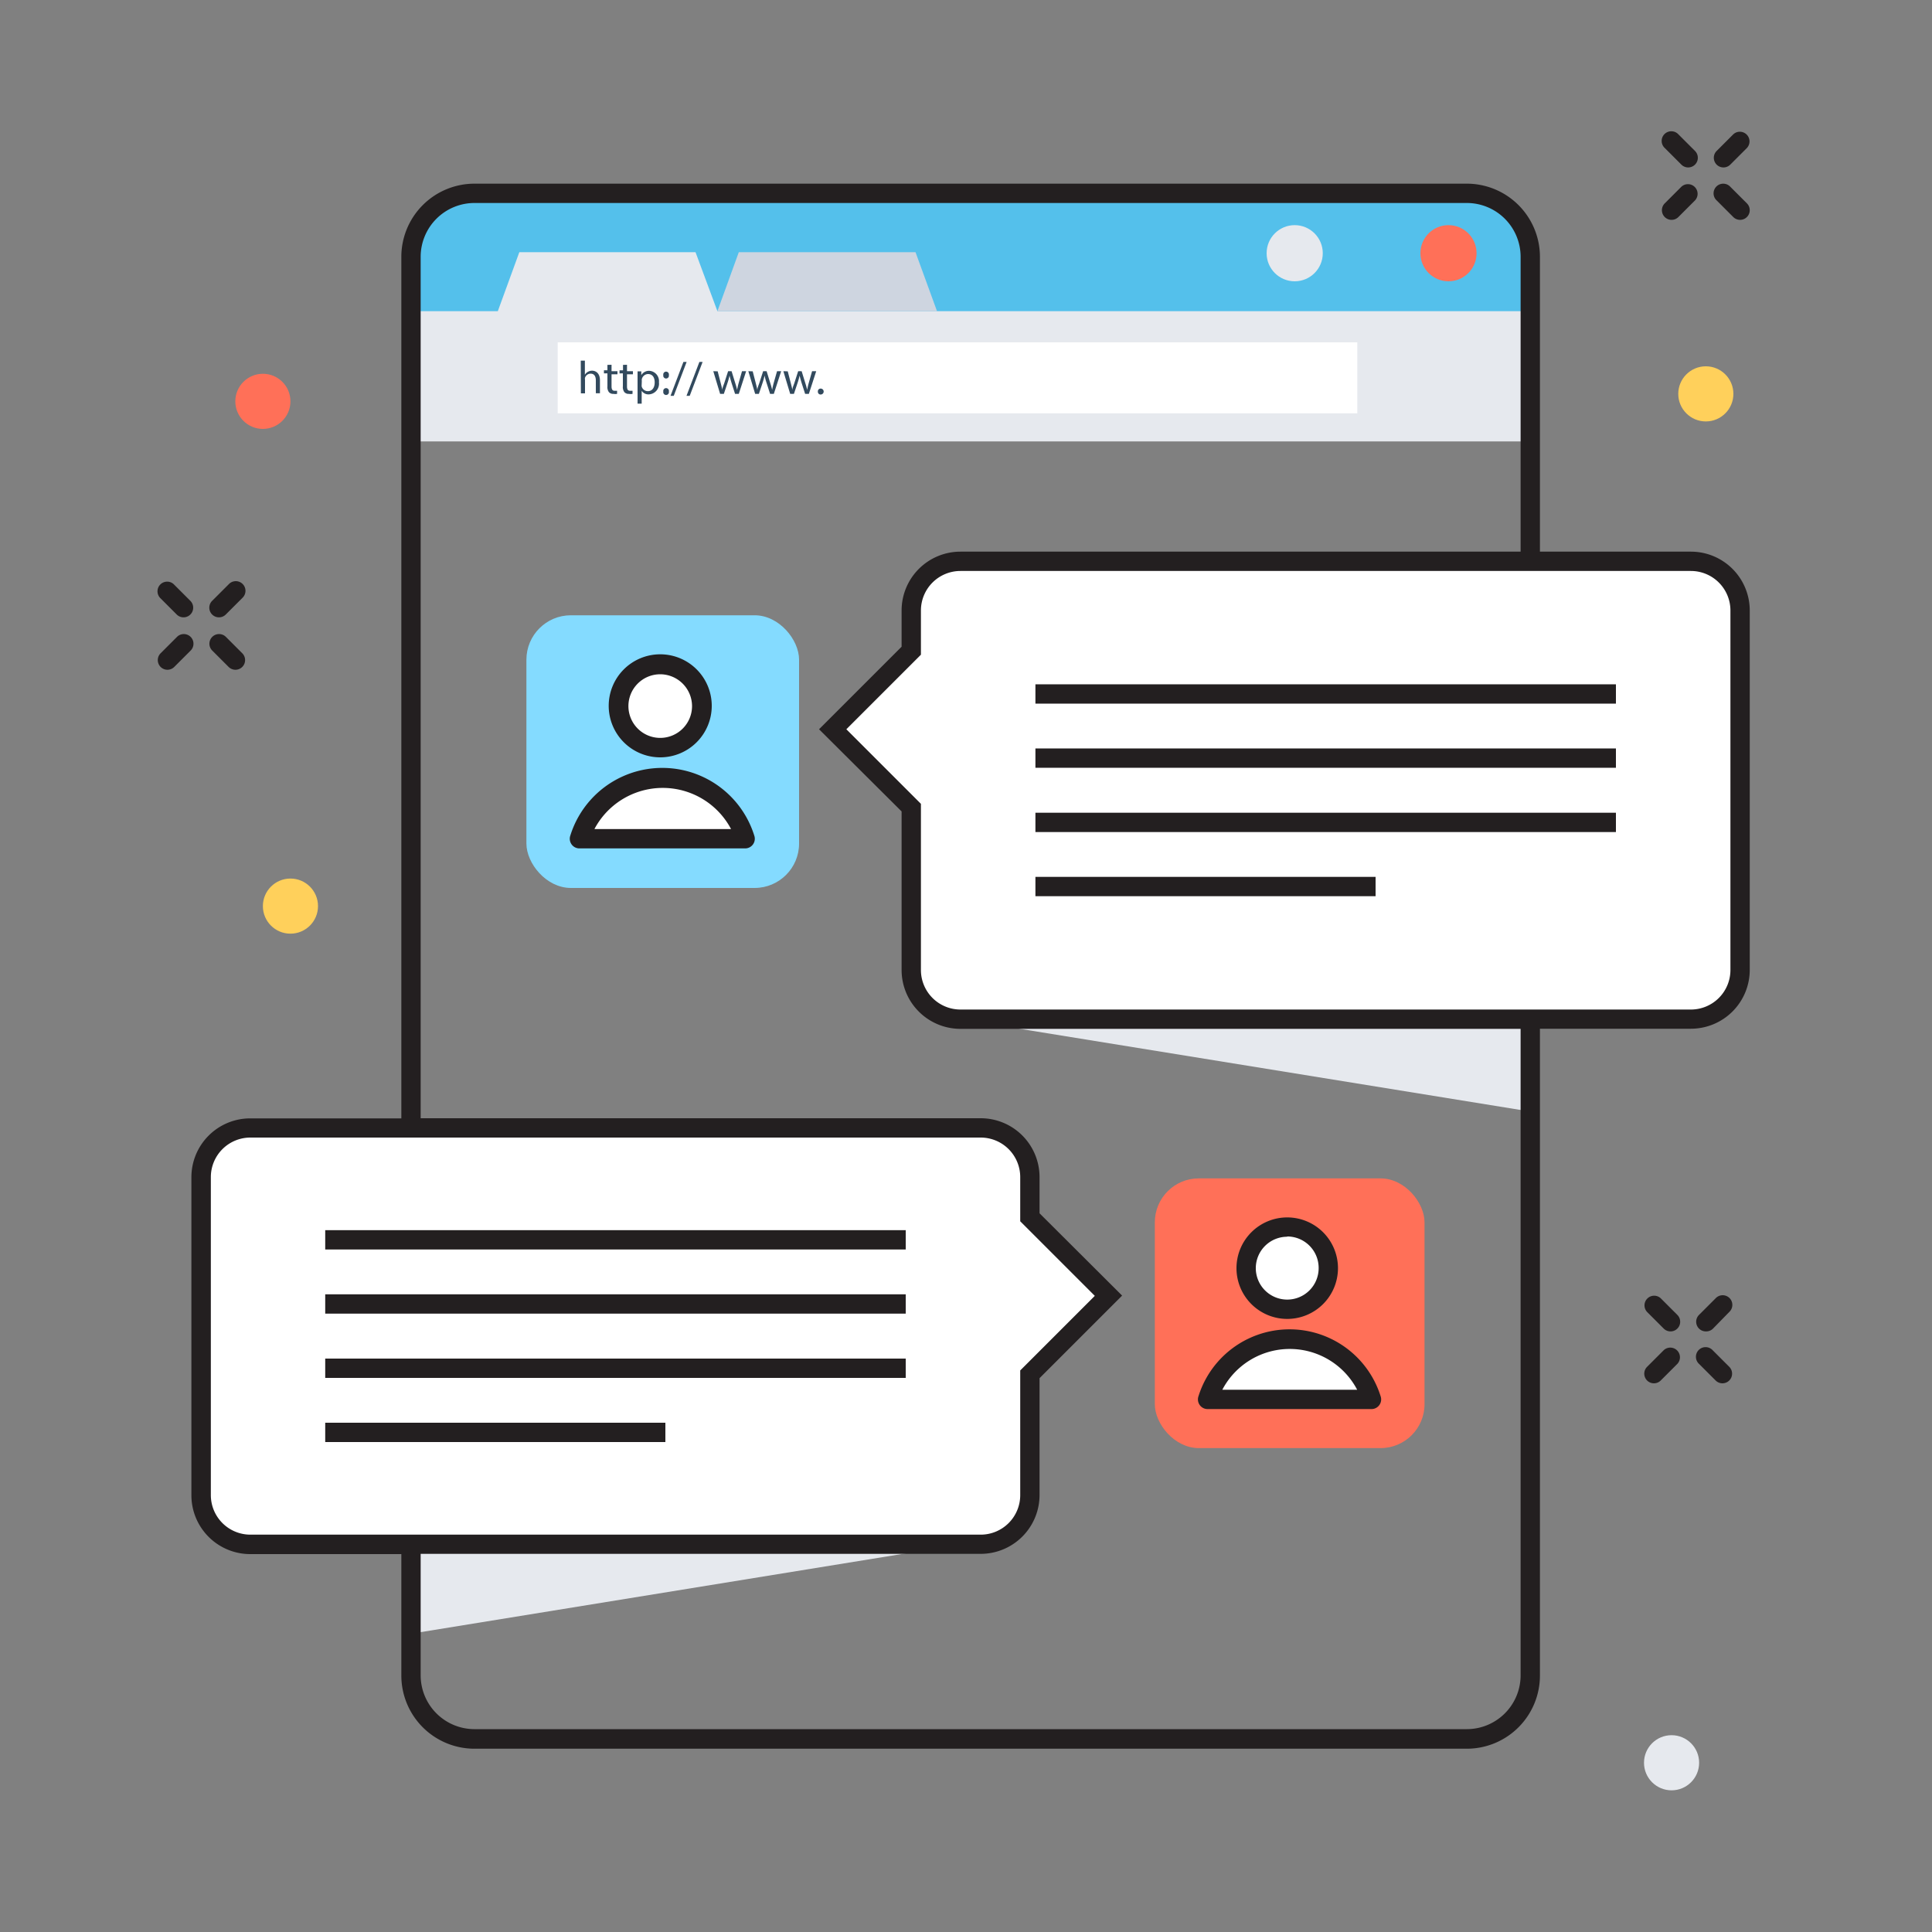
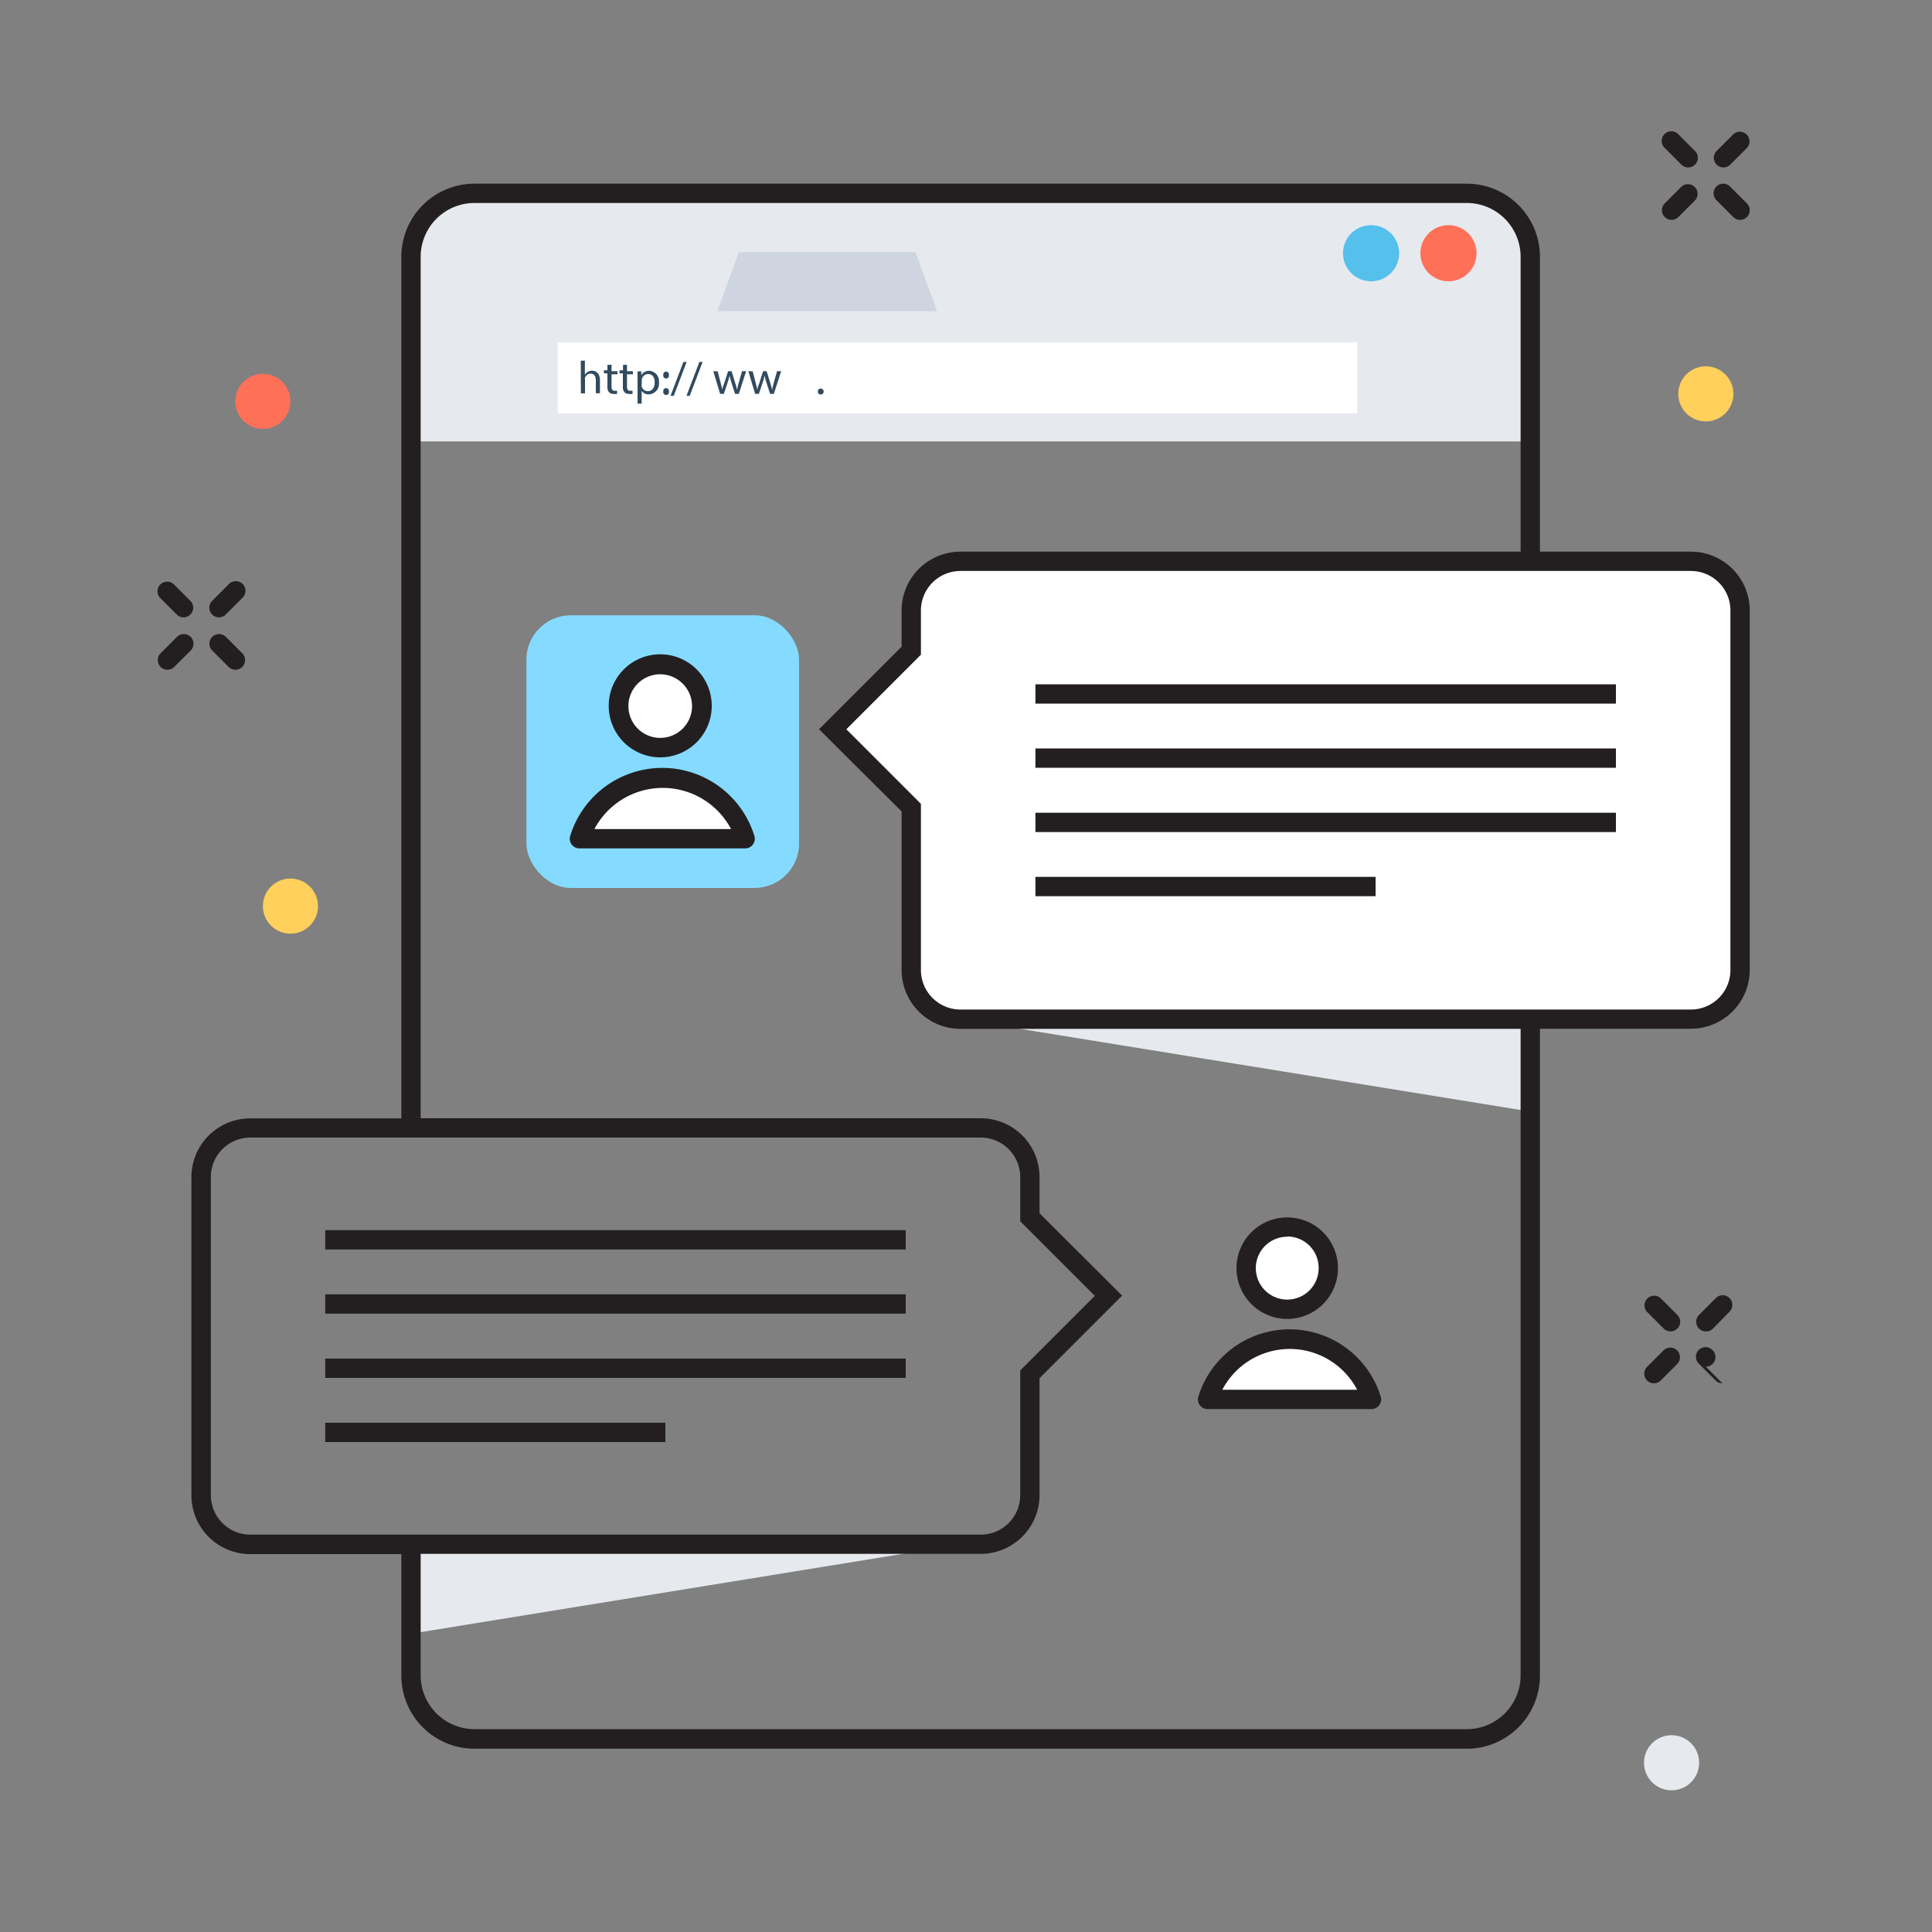
<svg xmlns="http://www.w3.org/2000/svg" id="Calque_3" data-name="Calque 3" viewBox="0 0 150 150">
  <rect x="0" y="0" width="150" height="150" fill="#808080" stroke="none" />
  <defs>
    <style>.cls-1{fill:#e6e9ee;}.cls-2{fill:#54c0eb;}.cls-3{fill:#ced5e0;}.cls-4{fill:#ff7058;}.cls-5{fill:#fff;}.cls-6{fill:#324a5e;}.cls-7{fill:#84dbff;}.cls-8{fill:#231f20;}.cls-9{fill:#ffd05b;}</style>
  </defs>
  <title>solution-itsm-web</title>
  <polygon class="cls-1" points="74.57 79.13 118.81 79.13 118.81 86.3 74.57 79.13" />
  <polygon class="cls-1" points="76.14 119.66 31.91 119.66 31.91 126.84 76.14 119.66" />
  <path class="cls-1" d="M118.81,34.27V19.62A4.61,4.61,0,0,0,114.19,15H36.52a4.61,4.61,0,0,0-4.61,4.61V34.27Z" />
-   <path class="cls-2" d="M118.81,19.62v4.54H55.7L54,19.58H40.32l-1.67,4.58H31.91V19.62A4.62,4.62,0,0,1,36.52,15H114.2A4.62,4.62,0,0,1,118.81,19.62Z" />
  <polygon class="cls-3" points="72.75 24.16 55.7 24.16 57.36 19.58 71.08 19.58 72.75 24.16" />
  <circle class="cls-4" cx="112.46" cy="19.66" r="2.18" />
  <circle class="cls-2" cx="106.45" cy="19.66" r="2.18" />
  <circle class="cls-1" cx="100.52" cy="19.66" r="2.18" />
  <rect class="cls-5" x="43.3" y="26.58" width="62.08" height="5.51" />
  <path class="cls-6" d="M45.09,28h.32v1.1h0a.6.6,0,0,1,.23-.23.66.66,0,0,1,.33-.09c.24,0,.61.15.61.75v1h-.32v-1c0-.28-.1-.52-.41-.52a.46.46,0,0,0-.43.32.38.38,0,0,0,0,.15v1.06h-.32Z" />
  <path class="cls-6" d="M47.48,28.32v.5h.46v.24h-.46V30c0,.22.06.34.24.34l.19,0v.24a.79.79,0,0,1-.28,0,.44.44,0,0,1-.35-.13.65.65,0,0,1-.12-.46v-1h-.27v-.24h.27v-.42Z" />
  <path class="cls-6" d="M48.68,28.32v.5h.46v.24h-.46V30c0,.22.06.34.24.34l.19,0v.24a.79.79,0,0,1-.28,0,.44.44,0,0,1-.35-.13.65.65,0,0,1-.12-.46v-1H48.1v-.24h.27v-.42Z" />
  <path class="cls-6" d="M49.5,29.4c0-.23,0-.41,0-.57h.29v.3h0a.69.69,0,0,1,.62-.34.8.8,0,0,1,.75.89.83.83,0,0,1-.8.94.62.62,0,0,1-.54-.28h0v1H49.5Zm.32.47a.67.67,0,0,0,0,.13.49.49,0,0,0,.48.37c.34,0,.53-.28.53-.68s-.18-.65-.52-.65a.51.51,0,0,0-.48.4.53.53,0,0,0,0,.13Z" />
  <path class="cls-6" d="M51.5,29.12a.22.22,0,1,1,.43,0,.22.22,0,1,1-.43,0Zm0,1.28a.22.22,0,1,1,.43,0,.22.22,0,1,1-.43,0Z" />
  <path class="cls-6" d="M52.06,30.73l1-2.63h.25l-1,2.63Z" />
  <path class="cls-6" d="M53.3,30.73l1-2.63h.25l-1,2.63Z" />
  <path class="cls-6" d="M55.72,28.83l.23.89c.05.2.1.38.13.56h0c0-.18.1-.37.16-.56l.29-.9h.27l.27.88c.07.21.12.4.16.57h0a5.2,5.2,0,0,1,.13-.57l.25-.88h.32l-.57,1.76h-.29l-.27-.84c-.06-.2-.11-.37-.16-.58h0a5.07,5.07,0,0,1-.16.58l-.28.84h-.29l-.53-1.76Z" />
  <path class="cls-6" d="M58.44,28.83l.23.89c.05.2.1.38.13.56h0c0-.18.1-.37.16-.56l.29-.9h.27l.27.88c.07.21.12.4.16.57h0a5.48,5.48,0,0,1,.13-.57l.25-.88h.32l-.57,1.76h-.29l-.27-.84a5.75,5.75,0,0,1-.16-.58h0a5.09,5.09,0,0,1-.16.58l-.28.84h-.29l-.53-1.76Z" />
-   <path class="cls-6" d="M61.16,28.83l.23.89c.05.2.1.38.13.56h0c0-.18.1-.37.16-.56l.29-.9h.27l.27.88c.07.21.12.4.16.57h0a5.24,5.24,0,0,1,.13-.57l.25-.88h.32l-.57,1.76h-.29l-.27-.84c-.06-.2-.11-.37-.16-.58h0a5.09,5.09,0,0,1-.16.58l-.28.84h-.29l-.53-1.76Z" />
  <path class="cls-6" d="M63.5,30.4a.21.21,0,0,1,.22-.23.23.23,0,0,1,0,.46A.21.21,0,0,1,63.5,30.4Z" />
  <path class="cls-5" d="M131.28,43.58H74.57a3.82,3.82,0,0,0-3.82,3.82v3.12l-6.1,6.1,6.1,6.1V75.31a3.82,3.82,0,0,0,3.82,3.82h56.71a3.82,3.82,0,0,0,3.82-3.82V47.4A3.82,3.82,0,0,0,131.28,43.58Z" />
  <rect class="cls-7" x="40.87" y="47.77" width="21.17" height="21.17" rx="3.45" ry="3.45" />
  <circle class="cls-5" cx="51.26" cy="54.82" r="3.22" />
  <path class="cls-8" d="M51.26,58.8a4,4,0,1,1,4-4A4,4,0,0,1,51.26,58.8Zm0-6.45a2.47,2.47,0,1,0,2.47,2.47A2.48,2.48,0,0,0,51.26,52.35Z" />
  <path class="cls-5" d="M57.87,65.12a6.73,6.73,0,0,0-12.85,0Z" />
  <path class="cls-8" d="M57.87,65.87H45a.75.75,0,0,1-.72-1,7.48,7.48,0,0,1,14.28,0,.75.75,0,0,1-.72,1Zm-11.73-1.5H56.76a6,6,0,0,0-10.61,0Z" />
-   <path class="cls-5" d="M19.43,87.57H76.14A3.82,3.82,0,0,1,80,91.39v3.12l6.1,6.1-6.1,6.1v9.36a3.82,3.82,0,0,1-3.82,3.82H19.43a3.82,3.82,0,0,1-3.82-3.82V91.39A3.82,3.82,0,0,1,19.43,87.57Z" />
  <path class="cls-8" d="M131.28,42.83H119.56V19.93a5.68,5.68,0,0,0-5.67-5.67H36.83a5.68,5.68,0,0,0-5.67,5.67v66.9H19.43a4.57,4.57,0,0,0-4.57,4.57v24.69a4.57,4.57,0,0,0,4.57,4.57H31.16v9.44a5.68,5.68,0,0,0,5.67,5.67h77.06a5.68,5.68,0,0,0,5.67-5.67V79.87h11.72a4.57,4.57,0,0,0,4.57-4.57V47.4A4.57,4.57,0,0,0,131.28,42.83ZM16.37,116.08V91.39a3.07,3.07,0,0,1,3.07-3.07H76.14a3.07,3.07,0,0,1,3.07,3.07v3.43L85,100.61l-5.79,5.79v9.68a3.07,3.07,0,0,1-3.07,3.07H19.43A3.07,3.07,0,0,1,16.37,116.08Zm101.69,14a4.18,4.18,0,0,1-4.17,4.17H36.83a4.18,4.18,0,0,1-4.17-4.17v-9.44H76.14a4.57,4.57,0,0,0,4.57-4.57V107l6.41-6.41L80.71,94.2V91.39a4.57,4.57,0,0,0-4.57-4.57H32.66V19.93a4.18,4.18,0,0,1,4.17-4.17h77.06a4.18,4.18,0,0,1,4.17,4.17V42.83H74.57A4.57,4.57,0,0,0,70,47.4v2.81l-6.41,6.41L70,63V75.31a4.57,4.57,0,0,0,4.57,4.57h43.49Zm16.29-54.77a3.07,3.07,0,0,1-3.07,3.07H74.57a3.07,3.07,0,0,1-3.07-3.07V62.41l-5.79-5.79,5.79-5.79V47.4a3.07,3.07,0,0,1,3.07-3.07h56.71a3.07,3.07,0,0,1,3.07,3.07Z" />
-   <rect class="cls-4" x="89.66" y="91.49" width="20.94" height="20.94" rx="3.41" ry="3.41" />
  <circle class="cls-5" cx="99.94" cy="98.46" r="3.19" />
  <path class="cls-8" d="M99.94,102.4a3.94,3.94,0,1,1,3.94-3.94A3.94,3.94,0,0,1,99.94,102.4Zm0-6.38a2.44,2.44,0,1,0,2.44,2.44A2.44,2.44,0,0,0,99.94,96Z" />
  <path class="cls-5" d="M106.48,108.65a6.66,6.66,0,0,0-12.7,0Z" />
  <path class="cls-8" d="M106.48,109.4H93.77a.75.75,0,0,1-.72-1,7.41,7.41,0,0,1,14.14,0,.75.75,0,0,1-.72,1Zm-11.58-1.5h10.47a5.91,5.91,0,0,0-10.47,0Z" />
  <rect class="cls-8" x="80.39" y="53.13" width="45.07" height="1.5" />
  <rect class="cls-8" x="80.39" y="58.11" width="45.07" height="1.5" />
  <rect class="cls-8" x="80.39" y="63.1" width="45.07" height="1.5" />
  <rect class="cls-8" x="80.39" y="68.08" width="26.41" height="1.5" />
  <rect class="cls-8" x="25.25" y="95.51" width="45.07" height="1.5" />
  <rect class="cls-8" x="25.25" y="100.49" width="45.07" height="1.5" />
  <rect class="cls-8" x="25.25" y="105.48" width="45.07" height="1.5" />
  <rect class="cls-8" x="25.25" y="110.46" width="26.41" height="1.5" />
  <path class="cls-8" d="M133.81,13a.75.75,0,0,1-.53-1.28l1.29-1.29a.75.75,0,0,1,1.06,1.06l-1.29,1.29A.75.75,0,0,1,133.81,13Z" />
  <path class="cls-8" d="M129.78,17.07a.75.75,0,0,1-.53-1.28l1.29-1.29a.75.75,0,0,1,1.06,1.06l-1.29,1.29A.75.75,0,0,1,129.78,17.07Z" />
  <path class="cls-8" d="M135.1,17.07a.75.75,0,0,1-.53-.22l-1.29-1.29a.75.75,0,1,1,1.06-1.06l1.29,1.29a.75.75,0,0,1-.53,1.28Z" />
  <path class="cls-8" d="M131.07,13a.75.75,0,0,1-.53-.22l-1.29-1.29a.75.75,0,1,1,1.06-1.06l1.29,1.29a.75.75,0,0,1-.53,1.28Z" />
  <path class="cls-8" d="M17,47.93a.75.75,0,0,1-.53-1.28l1.29-1.29a.75.75,0,1,1,1.06,1.06l-1.29,1.29A.75.75,0,0,1,17,47.93Z" />
  <path class="cls-8" d="M13,52a.75.75,0,0,1-.53-1.28l1.29-1.29a.75.75,0,0,1,1.06,1.06l-1.29,1.29A.75.75,0,0,1,13,52Z" />
  <path class="cls-8" d="M18.28,52a.75.75,0,0,1-.53-.22l-1.29-1.29a.75.75,0,0,1,1.06-1.06l1.29,1.29A.75.75,0,0,1,18.28,52Z" />
  <path class="cls-8" d="M14.25,47.93a.75.75,0,0,1-.53-.22l-1.29-1.29a.75.75,0,0,1,1.06-1.06l1.29,1.29a.75.75,0,0,1-.53,1.28Z" />
  <path class="cls-8" d="M132.44,103.37a.75.75,0,0,1-.53-1.28l1.29-1.29a.75.75,0,1,1,1.06,1.06L133,103.15A.75.75,0,0,1,132.44,103.37Z" />
  <path class="cls-8" d="M128.41,107.4a.75.75,0,0,1-.53-1.28l1.29-1.29a.75.75,0,0,1,1.06,1.06l-1.29,1.29A.75.75,0,0,1,128.41,107.4Z" />
-   <path class="cls-8" d="M133.73,107.4a.75.75,0,0,1-.53-.22l-1.29-1.29a.75.75,0,1,1,1.06-1.06l1.29,1.29a.75.75,0,0,1-.53,1.28Z" />
+   <path class="cls-8" d="M133.73,107.4a.75.75,0,0,1-.53-.22l-1.29-1.29a.75.75,0,1,1,1.06-1.06a.75.75,0,0,1-.53,1.28Z" />
  <path class="cls-8" d="M129.7,103.37a.75.75,0,0,1-.53-.22l-1.29-1.29a.75.75,0,0,1,1.06-1.06l1.29,1.29a.75.75,0,0,1-.53,1.28Z" />
  <circle class="cls-9" cx="132.44" cy="30.58" r="2.14" />
  <circle class="cls-9" cx="22.55" cy="70.35" r="2.14" />
  <circle class="cls-1" cx="129.78" cy="136.86" r="2.14" />
  <circle class="cls-4" cx="20.41" cy="31.16" r="2.14" />
</svg>